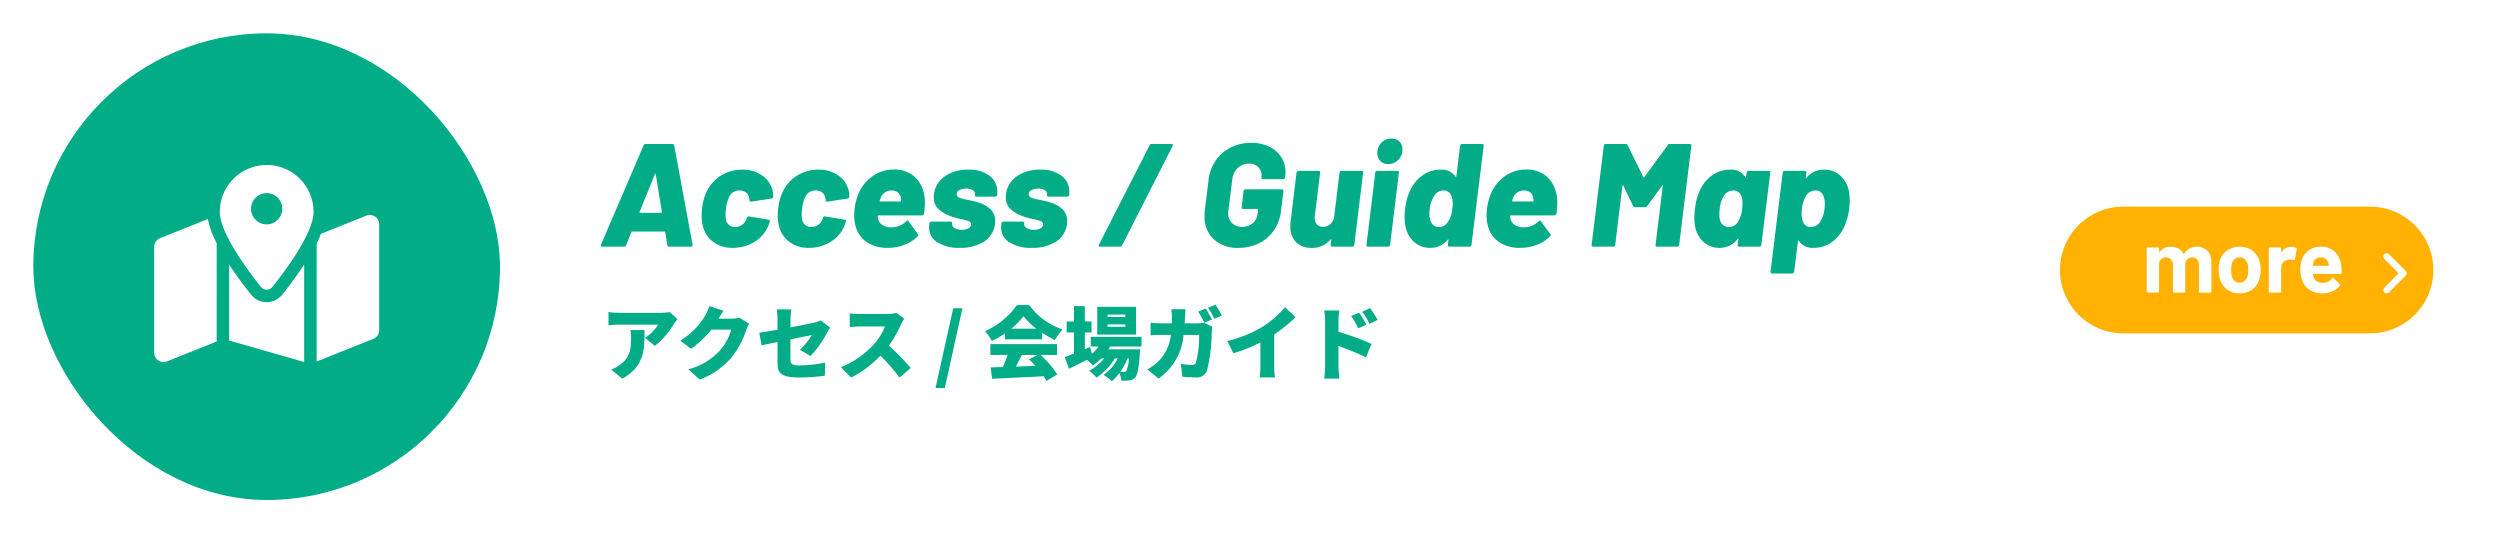
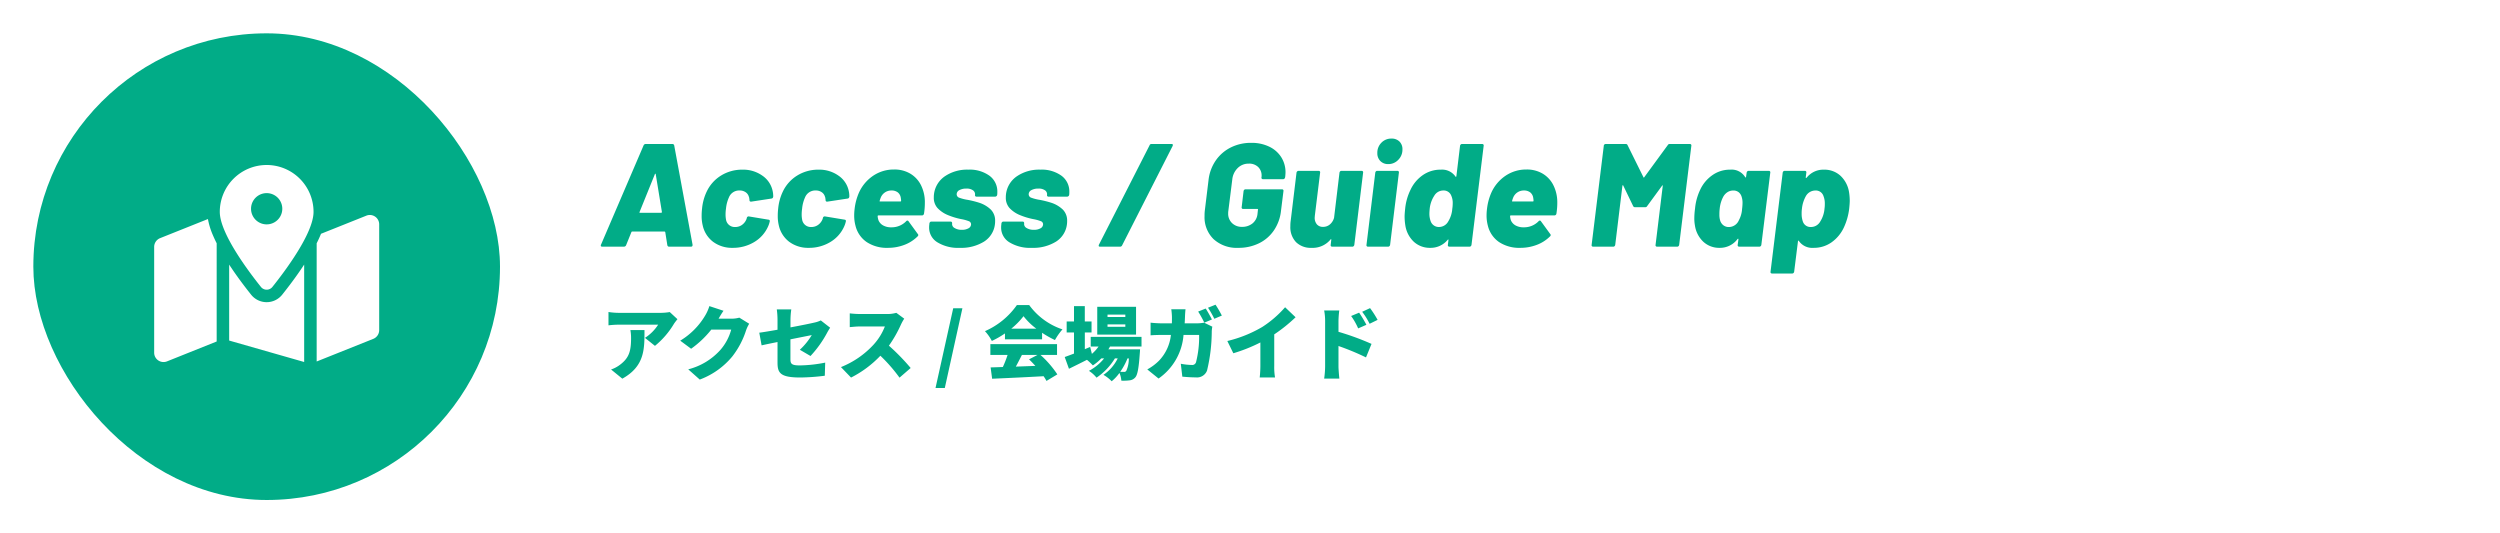
<svg xmlns="http://www.w3.org/2000/svg" width="375" height="80" viewBox="0 0 375 80">
  <g id="グループ_20323" data-name="グループ 20323" transform="translate(0 -1581)">
-     <rect id="長方形_4028" data-name="長方形 4028" width="375" height="80" transform="translate(0 1581)" fill="#fff" />
    <path id="パス_37054" data-name="パス 37054" d="M10.362,0a.238.238,0,0,1-.176-.066A.326.326,0,0,1,10.1-.22L9.79-2.178q-.044-.088-.11-.088H4.818q-.066,0-.11.088L3.916-.22a.352.352,0,0,1-.33.22H.33A.214.214,0,0,1,.143-.077.236.236,0,0,1,.154-.308L6.534-15.18a.339.339,0,0,1,.308-.22h4.026a.264.264,0,0,1,.264.22L13.882-.308V-.22q0,.22-.242.22ZM5.94-5.214q-.066.132.066.132H9.174q.11,0,.11-.132L8.36-10.868q-.022-.088-.066-.077t-.066.077ZM19.91.176a4.745,4.745,0,0,1-2.937-.9A4.206,4.206,0,0,1,15.4-3.212a5.828,5.828,0,0,1-.154-1.408,9.41,9.41,0,0,1,.066-1.122,7.473,7.473,0,0,1,.7-2.53,5.658,5.658,0,0,1,2.167-2.409,5.966,5.966,0,0,1,3.179-.869,4.975,4.975,0,0,1,3,.9A3.688,3.688,0,0,1,25.894-8.36a3.59,3.59,0,0,1,.088.858q-.044.264-.264.286l-3.036.462h-.044q-.2,0-.22-.22a.667.667,0,0,0-.022-.2.776.776,0,0,0-.066-.308,1.186,1.186,0,0,0-.484-.682,1.524,1.524,0,0,0-.9-.264,1.653,1.653,0,0,0-1.606,1.034A5.268,5.268,0,0,0,18.9-5.72a6.093,6.093,0,0,0-.066.858,4.1,4.1,0,0,0,.066.792,1.321,1.321,0,0,0,1.386,1.122,1.729,1.729,0,0,0,.99-.3,1.927,1.927,0,0,0,.682-.847L22-4.224l.022-.088a.272.272,0,0,1,.33-.22l2.926.484a.2.2,0,0,1,.176.286,3.39,3.39,0,0,1-.22.682,5.154,5.154,0,0,1-2.123,2.4A6.138,6.138,0,0,1,19.91.176Zm11.418,0a4.745,4.745,0,0,1-2.937-.9,4.206,4.206,0,0,1-1.573-2.486,5.828,5.828,0,0,1-.154-1.408,9.41,9.41,0,0,1,.066-1.122,7.473,7.473,0,0,1,.7-2.53A5.658,5.658,0,0,1,29.6-10.681a5.966,5.966,0,0,1,3.179-.869,4.975,4.975,0,0,1,3,.9A3.688,3.688,0,0,1,37.312-8.36,3.59,3.59,0,0,1,37.4-7.5q-.044.264-.264.286L34.1-6.754h-.044q-.2,0-.22-.22a.667.667,0,0,0-.022-.2.776.776,0,0,0-.066-.308,1.186,1.186,0,0,0-.484-.682,1.524,1.524,0,0,0-.9-.264,1.653,1.653,0,0,0-1.606,1.034,5.268,5.268,0,0,0-.44,1.672,6.093,6.093,0,0,0-.066.858,4.1,4.1,0,0,0,.066.792A1.321,1.321,0,0,0,31.7-2.948a1.729,1.729,0,0,0,.99-.3,1.927,1.927,0,0,0,.682-.847l.044-.132.022-.088a.272.272,0,0,1,.33-.22l2.926.484a.2.2,0,0,1,.176.286,3.39,3.39,0,0,1-.22.682,5.154,5.154,0,0,1-2.123,2.4A6.138,6.138,0,0,1,31.328.176Zm17.4-6.864A10.419,10.419,0,0,1,48.6-4.95a.312.312,0,0,1-.33.264h-6.49q-.132,0-.132.11a2.353,2.353,0,0,0,.132.638,1.593,1.593,0,0,0,.682.748,2.393,2.393,0,0,0,1.232.286,3.02,3.02,0,0,0,2.222-.9.252.252,0,0,1,.2-.11.19.19,0,0,1,.154.088l1.408,1.936a.211.211,0,0,1,.066.154.3.3,0,0,1-.11.2A5.593,5.593,0,0,1,45.639-.264a6.832,6.832,0,0,1-2.453.44A5.476,5.476,0,0,1,40-.693a4.159,4.159,0,0,1-1.672-2.431,5.917,5.917,0,0,1-.2-1.562,8.006,8.006,0,0,1,.066-.99,8.431,8.431,0,0,1,.638-2.4,6.042,6.042,0,0,1,2.145-2.563,5.51,5.51,0,0,1,3.135-.935,4.619,4.619,0,0,1,2.442.627,4.2,4.2,0,0,1,1.6,1.738A5.714,5.714,0,0,1,48.73-6.688ZM43.714-8.426a1.705,1.705,0,0,0-1.606,1.078,4.16,4.16,0,0,0-.154.462q-.044.11.066.11h3.036a.1.1,0,0,0,.11-.11,2.693,2.693,0,0,0-.044-.418,1.271,1.271,0,0,0-.451-.836A1.5,1.5,0,0,0,43.714-8.426ZM53.966.176A5.922,5.922,0,0,1,50.6-.66a2.568,2.568,0,0,1-1.232-2.222,2.421,2.421,0,0,1,.022-.374l.022-.242a.357.357,0,0,1,.1-.187.255.255,0,0,1,.187-.077H52.58q.242,0,.242.264a.669.669,0,0,0,.352.693,1.971,1.971,0,0,0,1.1.275,1.915,1.915,0,0,0,1.012-.231.691.691,0,0,0,.374-.605.5.5,0,0,0-.352-.462,5.953,5.953,0,0,0-1.144-.308A10.6,10.6,0,0,1,52.1-4.774,4.42,4.42,0,0,1,50.622-5.8a2.28,2.28,0,0,1-.55-1.595,3.326,3.326,0,0,1,.022-.44,3.791,3.791,0,0,1,1.628-2.717,5.923,5.923,0,0,1,3.52-1,5.056,5.056,0,0,1,3.179.913A2.922,2.922,0,0,1,59.6-8.206a3.326,3.326,0,0,1-.022.44.329.329,0,0,1-.11.187.293.293,0,0,1-.2.077H56.474a.22.22,0,0,1-.176-.077.209.209,0,0,1-.044-.187.719.719,0,0,0-.3-.682,1.613,1.613,0,0,0-1-.264,2.1,2.1,0,0,0-1.045.231.7.7,0,0,0-.407.627.547.547,0,0,0,.4.517,6.559,6.559,0,0,0,1.276.319,14.915,14.915,0,0,1,1.672.418A4.535,4.535,0,0,1,58.63-5.555a2.327,2.327,0,0,1,.638,1.7,3.326,3.326,0,0,1-.022.44A3.574,3.574,0,0,1,57.607-.759,6.5,6.5,0,0,1,53.966.176Zm10.8,0A5.922,5.922,0,0,1,61.4-.66,2.568,2.568,0,0,1,60.17-2.882a2.421,2.421,0,0,1,.022-.374l.022-.242a.357.357,0,0,1,.1-.187.255.255,0,0,1,.187-.077h2.882q.242,0,.242.264a.669.669,0,0,0,.352.693,1.971,1.971,0,0,0,1.1.275,1.915,1.915,0,0,0,1.012-.231.691.691,0,0,0,.374-.605.5.5,0,0,0-.352-.462,5.953,5.953,0,0,0-1.144-.308A10.6,10.6,0,0,1,62.9-4.774,4.42,4.42,0,0,1,61.424-5.8a2.28,2.28,0,0,1-.55-1.595,3.326,3.326,0,0,1,.022-.44,3.791,3.791,0,0,1,1.628-2.717,5.923,5.923,0,0,1,3.52-1,5.056,5.056,0,0,1,3.179.913A2.922,2.922,0,0,1,70.4-8.206a3.325,3.325,0,0,1-.022.44.329.329,0,0,1-.11.187.293.293,0,0,1-.2.077H67.276a.22.22,0,0,1-.176-.077.209.209,0,0,1-.044-.187.719.719,0,0,0-.3-.682,1.613,1.613,0,0,0-1-.264,2.1,2.1,0,0,0-1.045.231.7.7,0,0,0-.407.627.547.547,0,0,0,.4.517,6.559,6.559,0,0,0,1.276.319A14.916,14.916,0,0,1,67.65-6.6a4.535,4.535,0,0,1,1.782,1.045,2.327,2.327,0,0,1,.638,1.7,3.325,3.325,0,0,1-.022.44A3.574,3.574,0,0,1,68.409-.759,6.5,6.5,0,0,1,64.768.176ZM75,0q-.286,0-.154-.308L82.434-15.2a.288.288,0,0,1,.308-.2h2.992q.286,0,.154.308L78.32-.2a.328.328,0,0,1-.33.2ZM95.744.176a5.14,5.14,0,0,1-3.7-1.3A4.573,4.573,0,0,1,90.684-4.6a6.135,6.135,0,0,1,.044-.858l.55-4.51A6.436,6.436,0,0,1,92.345-12.9,5.971,5.971,0,0,1,94.6-14.872a6.7,6.7,0,0,1,3.08-.7,6.028,6.028,0,0,1,2.728.583A4.324,4.324,0,0,1,102.2-13.4a4.215,4.215,0,0,1,.627,2.266q0,.2-.044.638l-.022.11a.357.357,0,0,1-.1.187.255.255,0,0,1-.187.077H99.44a.22.22,0,0,1-.176-.077.209.209,0,0,1-.044-.187,1.172,1.172,0,0,0,.022-.264,1.767,1.767,0,0,0-.506-1.287,1.91,1.91,0,0,0-1.43-.517,2.286,2.286,0,0,0-1.65.66,2.786,2.786,0,0,0-.814,1.716l-.594,4.73a1.993,1.993,0,0,0-.022.352,1.939,1.939,0,0,0,.583,1.463,2.054,2.054,0,0,0,1.485.561,2.435,2.435,0,0,0,1.584-.517,2.088,2.088,0,0,0,.748-1.441l.066-.616q.044-.11-.088-.11H96.47a.22.22,0,0,1-.176-.077.209.209,0,0,1-.044-.187l.286-2.42a.358.358,0,0,1,.1-.187.255.255,0,0,1,.187-.077H102.3a.22.22,0,0,1,.176.077.209.209,0,0,1,.044.187l-.374,2.992a6.409,6.409,0,0,1-1.056,2.9A5.742,5.742,0,0,1,98.846-.506,6.931,6.931,0,0,1,95.744.176Zm15.18-11.286a.357.357,0,0,1,.1-.187.255.255,0,0,1,.187-.077h3.036a.22.22,0,0,1,.176.077.209.209,0,0,1,.044.187L113.146-.264a.358.358,0,0,1-.1.187A.255.255,0,0,1,112.86,0h-3.036a.22.22,0,0,1-.176-.077.209.209,0,0,1-.044-.187l.088-.77q.022-.066-.022-.088t-.088.044a3.466,3.466,0,0,1-2.86,1.254,3.144,3.144,0,0,1-2.31-.847,3.234,3.234,0,0,1-.858-2.409,4.842,4.842,0,0,1,.044-.748l.88-7.282a.329.329,0,0,1,.11-.187.293.293,0,0,1,.2-.077H107.8a.22.22,0,0,1,.176.077.209.209,0,0,1,.044.187l-.792,6.446-.022.286a1.509,1.509,0,0,0,.33,1.034,1.168,1.168,0,0,0,.924.374,1.546,1.546,0,0,0,1.034-.374,1.974,1.974,0,0,0,.616-.99Zm7.326-1.276a1.6,1.6,0,0,1-1.2-.462,1.629,1.629,0,0,1-.451-1.188,2.117,2.117,0,0,1,.616-1.562,2.037,2.037,0,0,1,1.5-.616,1.643,1.643,0,0,1,1.2.44,1.583,1.583,0,0,1,.451,1.188,2.143,2.143,0,0,1-.627,1.562A2.013,2.013,0,0,1,118.25-12.386ZM115.192,0a.22.22,0,0,1-.176-.077.209.209,0,0,1-.044-.187l1.32-10.846a.357.357,0,0,1,.1-.187.255.255,0,0,1,.187-.077h3.036a.22.22,0,0,1,.176.077.209.209,0,0,1,.044.187L118.514-.264a.357.357,0,0,1-.1.187.255.255,0,0,1-.187.077Zm13.816-15.136a.357.357,0,0,1,.1-.187.255.255,0,0,1,.187-.077h3.036a.22.22,0,0,1,.176.077.209.209,0,0,1,.044.187L130.724-.264a.357.357,0,0,1-.1.187.255.255,0,0,1-.187.077H127.4a.22.22,0,0,1-.176-.077.209.209,0,0,1-.044-.187l.088-.726q.022-.066-.022-.077a.091.091,0,0,0-.088.033,3.3,3.3,0,0,1-2.618,1.21,3.532,3.532,0,0,1-2.453-.9A4.223,4.223,0,0,1,120.8-3.19a8.576,8.576,0,0,1-.11-1.32q0-.4.088-1.232a8.241,8.241,0,0,1,.792-2.772,5.469,5.469,0,0,1,1.826-2.2,4.622,4.622,0,0,1,2.728-.836,2.441,2.441,0,0,1,2.2,1.034q.022.066.066.044a.142.142,0,0,0,.066-.088Zm-1.76,11.33a4.136,4.136,0,0,0,.594-1.87,5.391,5.391,0,0,0,.066-.792,2.683,2.683,0,0,0-.22-1.188,1.2,1.2,0,0,0-1.166-.77,1.568,1.568,0,0,0-1.386.792,4.384,4.384,0,0,0-.682,1.958q-.044.484-.044.7a3.252,3.252,0,0,0,.2,1.188,1.285,1.285,0,0,0,1.254.836A1.58,1.58,0,0,0,127.248-3.806Zm16.346-2.882a10.419,10.419,0,0,1-.132,1.738.312.312,0,0,1-.33.264h-6.49q-.132,0-.132.11a2.353,2.353,0,0,0,.132.638,1.593,1.593,0,0,0,.682.748,2.393,2.393,0,0,0,1.232.286,3.02,3.02,0,0,0,2.222-.9.252.252,0,0,1,.2-.11.19.19,0,0,1,.154.088l1.408,1.936a.211.211,0,0,1,.066.154.3.3,0,0,1-.11.2A5.594,5.594,0,0,1,140.5-.264a6.832,6.832,0,0,1-2.453.44,5.476,5.476,0,0,1-3.19-.869,4.159,4.159,0,0,1-1.672-2.431,5.917,5.917,0,0,1-.2-1.562,8,8,0,0,1,.066-.99,8.431,8.431,0,0,1,.638-2.4,6.042,6.042,0,0,1,2.145-2.563,5.51,5.51,0,0,1,3.135-.935,4.619,4.619,0,0,1,2.442.627,4.2,4.2,0,0,1,1.6,1.738A5.714,5.714,0,0,1,143.594-6.688Zm-5.016-1.738a1.705,1.705,0,0,0-1.606,1.078,4.159,4.159,0,0,0-.154.462q-.044.11.066.11h3.036a.1.1,0,0,0,.11-.11,2.692,2.692,0,0,0-.044-.418,1.271,1.271,0,0,0-.451-.836A1.5,1.5,0,0,0,138.578-8.426Zm21.582-6.8a.315.315,0,0,1,.308-.176h3.014a.22.22,0,0,1,.176.077.209.209,0,0,1,.044.187L161.876-.264a.357.357,0,0,1-.1.187A.255.255,0,0,1,161.59,0h-3.036a.22.22,0,0,1-.176-.077.209.209,0,0,1-.044-.187l1.078-8.844q.022-.088-.022-.088t-.088.066L157.08-6.094a.315.315,0,0,1-.308.176h-1.518a.3.3,0,0,1-.286-.176l-1.474-3.058q-.022-.066-.066-.066t-.066.088L152.284-.264a.357.357,0,0,1-.1.187A.255.255,0,0,1,152,0h-3.036a.22.22,0,0,1-.176-.077.209.209,0,0,1-.044-.187l1.826-14.872a.24.24,0,0,1,.088-.187.293.293,0,0,1,.2-.077h2.992a.273.273,0,0,1,.286.176l2.376,4.8q.066.132.132,0ZM172-11.11a.357.357,0,0,1,.1-.187.255.255,0,0,1,.187-.077h3.036a.22.22,0,0,1,.176.077.209.209,0,0,1,.044.187L174.2-.264a.357.357,0,0,1-.1.187A.255.255,0,0,1,173.91,0h-3.036a.22.22,0,0,1-.176-.077.209.209,0,0,1-.044-.187l.11-.836a.1.1,0,0,0-.033-.088q-.033-.022-.1.044a3.275,3.275,0,0,1-2.706,1.32A3.478,3.478,0,0,1,165.5-.737a4.171,4.171,0,0,1-1.265-2.475,5.683,5.683,0,0,1-.088-1.056,11.334,11.334,0,0,1,.11-1.452,8.249,8.249,0,0,1,.77-2.816,5.448,5.448,0,0,1,1.8-2.167,4.511,4.511,0,0,1,2.684-.847,2.382,2.382,0,0,1,2.266,1.122q.044.066.088.044a.089.089,0,0,0,.044-.088ZM170.83-3.96a4.122,4.122,0,0,0,.484-1.716,7.441,7.441,0,0,0,.066-.9,2.847,2.847,0,0,0-.132-.9,1.352,1.352,0,0,0-.451-.693,1.252,1.252,0,0,0-.8-.253,1.589,1.589,0,0,0-.9.264,1.925,1.925,0,0,0-.638.726,4.771,4.771,0,0,0-.506,1.76,6.216,6.216,0,0,0-.044.836,2.953,2.953,0,0,0,.11.9,1.418,1.418,0,0,0,.473.715,1.306,1.306,0,0,0,.847.275A1.635,1.635,0,0,0,170.83-3.96Zm16.522-4.246a8.576,8.576,0,0,1,.11,1.32q0,.4-.088,1.232a9.325,9.325,0,0,1-.792,2.772A5.642,5.642,0,0,1,184.745-.66a4.573,4.573,0,0,1-2.717.836,2.441,2.441,0,0,1-2.2-1.034q-.044-.066-.088-.044a.089.089,0,0,0-.044.088l-.572,4.576a.357.357,0,0,1-.1.187.255.255,0,0,1-.187.077H175.8a.22.22,0,0,1-.176-.077.209.209,0,0,1-.044-.187l1.826-14.872a.357.357,0,0,1,.1-.187.255.255,0,0,1,.187-.077h3.036a.22.22,0,0,1,.176.077.209.209,0,0,1,.044.187l-.088.726q0,.132.132.044a3.192,3.192,0,0,1,2.6-1.21,3.557,3.557,0,0,1,2.453.891A4.275,4.275,0,0,1,187.352-8.206ZM183.018-3.74a4.275,4.275,0,0,0,.66-1.98,4.223,4.223,0,0,0,.044-.7,2.974,2.974,0,0,0-.2-1.166,1.2,1.2,0,0,0-1.232-.836,1.637,1.637,0,0,0-1.408.836A4.869,4.869,0,0,0,180.29-5.7a4.841,4.841,0,0,0-.044.748,3.5,3.5,0,0,0,.2,1.232,1.2,1.2,0,0,0,1.166.77A1.586,1.586,0,0,0,183.018-3.74Z" transform="translate(90 1618)" fill="#01ac87" />
    <path id="パス_37055" data-name="パス 37055" d="M11.616-8.124,10.464-9.192a8.288,8.288,0,0,1-1.44.12H2.8A10.434,10.434,0,0,1,1.272-9.2v2A14.411,14.411,0,0,1,2.8-7.3H8.724a6.521,6.521,0,0,1-1.98,1.98l1.5,1.2A12.557,12.557,0,0,0,11.076-7.4C11.2-7.6,11.472-7.944,11.616-8.124ZM6.672-6.492H4.56a6.834,6.834,0,0,1,.1,1.2c0,1.956-.3,2.976-1.632,3.984a4.66,4.66,0,0,1-1.368.732L3.348.8C6.732-1.08,6.672-3.672,6.672-6.492ZM18.528-9.384l-2.124-.7a6.259,6.259,0,0,1-.636,1.428A10.886,10.886,0,0,1,12.036-4.9l1.632,1.212a14.878,14.878,0,0,0,3.024-2.868H19.68a7.687,7.687,0,0,1-1.584,3A9.67,9.67,0,0,1,13.236-.6L14.964.936A11.538,11.538,0,0,0,19.836-2.52a12.579,12.579,0,0,0,2.076-3.936,5.368,5.368,0,0,1,.468-.984L20.9-8.352a4.521,4.521,0,0,1-1.188.156H17.784C17.964-8.508,18.252-9,18.528-9.384Zm8.1,7.752c0,1.56.384,2.256,3.4,2.256A30.91,30.91,0,0,0,33.72.36l.06-1.968a20.638,20.638,0,0,1-3.816.42c-1.248,0-1.4-.252-1.4-.96V-5.1c1.452-.288,2.772-.552,3.2-.636a9.85,9.85,0,0,1-1.788,2.2l1.6.936a16.573,16.573,0,0,0,2.5-3.5c.12-.24.324-.552.444-.744l-1.4-1.092a4.185,4.185,0,0,1-.972.324c-.552.132-2.016.432-3.576.72V-8.052a12.093,12.093,0,0,1,.12-1.536H26.52a12.34,12.34,0,0,1,.108,1.536V-6.54c-1.14.2-2.16.372-2.736.444l.348,1.9c.516-.12,1.392-.3,2.388-.5ZM45.636-8.2l-1.188-.876a5.077,5.077,0,0,1-1.44.18H39a14.244,14.244,0,0,1-1.536-.1v2.064c.336-.024,1-.1,1.536-.1h3.732a8.8,8.8,0,0,1-1.68,2.712A13.381,13.381,0,0,1,36.144-.936L37.656.636a16.079,16.079,0,0,0,4.4-3.276A23.825,23.825,0,0,1,44.928.648L46.6-.8a31.97,31.97,0,0,0-3.264-3.348A18.6,18.6,0,0,0,45.144-7.32,6.723,6.723,0,0,1,45.636-8.2ZM50.328,2.2H51.72L54.36-9.756H52.98ZM61.692-6.7a11.148,11.148,0,0,0,1.836-1.872A9.859,9.859,0,0,0,65.448-6.7Zm-.948,1.6h5.568v-.984a14.3,14.3,0,0,0,1.932,1.092,8.72,8.72,0,0,1,1.128-1.6,10.126,10.126,0,0,1-4.992-3.648H62.532a11.4,11.4,0,0,1-4.788,3.912A6.918,6.918,0,0,1,58.776-4.86a13.268,13.268,0,0,0,1.968-1.128Zm4.884,2.34-1.272.66c.312.3.636.636.948.984-.984.036-1.98.072-2.928.108.3-.552.612-1.164.912-1.752Zm2.928,0V-4.38h-10v1.62h2.58a15.752,15.752,0,0,1-.708,1.812c-.672.024-1.284.048-1.836.06l.228,1.7C60.876.72,63.78.588,66.54.432a7.047,7.047,0,0,1,.432.708L68.6.156A15.074,15.074,0,0,0,66.072-2.76ZM78.8-8.448H76.128v-.36H78.8Zm0,1.464H76.128v-.36H78.8Zm1.608-3h-5.82v4.176h5.82ZM79.32-2.244A4.324,4.324,0,0,1,78.936-.36a.378.378,0,0,1-.348.144c-.12,0-.312,0-.552-.012a10.019,10.019,0,0,0,1.092-2.016ZM81.228-4.02V-5.472h-7.62V-4.02h1.176a5.8,5.8,0,0,1-1,1.1L73.524-3.96l-.8.336V-6.132h1.008V-7.776H72.72v-2.3H71.1v2.3H70v1.644h1.1v3.168c-.528.2-1.008.384-1.392.516l.636,1.764c.816-.4,1.764-.864,2.7-1.344a10.417,10.417,0,0,1,.888.84A7.428,7.428,0,0,0,75.2-2.244h.42a7.292,7.292,0,0,1-2.28,1.872,4.917,4.917,0,0,1,1.14,1.02,9.366,9.366,0,0,0,2.76-2.892h.42A6.378,6.378,0,0,1,75.516.228a5.566,5.566,0,0,1,1.236.96A6.167,6.167,0,0,0,77.916-.06,3.453,3.453,0,0,1,78.2,1.1a7.351,7.351,0,0,0,1.236-.048A1.287,1.287,0,0,0,80.3.6c.324-.372.516-1.356.672-3.624.024-.192.036-.576.036-.576H76.26a4.765,4.765,0,0,0,.24-.42Zm9.624-5.7-1.128.456A16.258,16.258,0,0,1,90.648-7.6l1.14-.48C91.572-8.5,91.152-9.276,90.852-9.72Zm1.476-.576L91.2-9.84a13.385,13.385,0,0,1,.948,1.656l1.128-.48A17.129,17.129,0,0,0,92.328-10.3Zm-4.5.684H85.692a9.92,9.92,0,0,1,.1,1.164c0,.324,0,.648-.012.948h-1.5c-.456,0-1.14-.036-1.692-.1v1.9c.552-.048,1.32-.06,1.692-.06h1.356a6.556,6.556,0,0,1-1.764,3.84A7.544,7.544,0,0,1,82.092-.588L83.784.78a8.765,8.765,0,0,0,3.744-6.54h2.34A15.359,15.359,0,0,1,89.412-1.7a.59.59,0,0,1-.66.444,9.4,9.4,0,0,1-1.632-.18L87.348.5c.564.048,1.284.108,2.028.108A1.6,1.6,0,0,0,91.056-.42a25.424,25.424,0,0,0,.708-5.916A5.506,5.506,0,0,1,91.848-7l-1.236-.6a5.936,5.936,0,0,1-1,.1H87.7c.024-.312.036-.648.048-.984C87.756-8.772,87.792-9.324,87.828-9.612ZM94.1-4.848,95-3.012a23.828,23.828,0,0,0,4.056-1.62v3.516a16.2,16.2,0,0,1-.1,1.74h2.3a8.961,8.961,0,0,1-.12-1.74V-5.844a23.094,23.094,0,0,0,3.2-2.568l-1.572-1.5A16.139,16.139,0,0,1,99.348-6.96,19.019,19.019,0,0,1,94.1-4.848ZM113.868-9.1l-1.2.5a9.792,9.792,0,0,1,1.056,1.86l1.236-.54A18.3,18.3,0,0,0,113.868-9.1Zm1.644-.684-1.188.552a10.533,10.533,0,0,1,1.116,1.8l1.2-.588A15.009,15.009,0,0,0,115.512-9.78Zm-6.744,8.76a13.472,13.472,0,0,1-.144,1.812h2.28c-.06-.54-.132-1.488-.132-1.812V-4.1A37.425,37.425,0,0,1,114.9-2.388l.828-2.028a39.674,39.674,0,0,0-4.956-1.812V-7.872a14.268,14.268,0,0,1,.12-1.56h-2.268a8.383,8.383,0,0,1,.144,1.56Z" transform="translate(90 1637)" fill="#01ac87" />
    <rect id="長方形_4031" data-name="長方形 4031" width="70" height="70" rx="35" transform="translate(5 1586)" fill="#01ac87" />
    <path id="パス_38389" data-name="パス 38389" d="M7.031-19.219c0,3.2-4.283,8.9-6.164,11.25a1.1,1.1,0,0,1-1.734,0c-1.881-2.35-6.164-8.051-6.164-11.25A7.029,7.029,0,0,1,0-26.25,7.029,7.029,0,0,1,7.031-19.219ZM7.5-14.508c.205-.4.393-.809.563-1.207.029-.07.059-.146.088-.217l6.8-2.719a1.405,1.405,0,0,1,1.928,1.307V-1.477A1.413,1.413,0,0,1,15.99-.17L7.5,3.223ZM-8.812-18.146a11.122,11.122,0,0,0,.75,2.432c.17.4.357.8.563,1.207V.223l-7.447,2.982A1.405,1.405,0,0,1-16.875,1.9V-13.969a1.413,1.413,0,0,1,.885-1.307l7.184-2.871ZM2.332-6.8c.814-1.02,2.092-2.678,3.293-4.512V3.3L-5.625.082V-11.309c1.2,1.834,2.479,3.492,3.293,4.512A2.98,2.98,0,0,0,2.332-6.8ZM0-17.344a2.344,2.344,0,0,0,2.03-1.172,2.344,2.344,0,0,0,0-2.344A2.344,2.344,0,0,0,0-22.031a2.344,2.344,0,0,0-2.03,1.172,2.344,2.344,0,0,0,0,2.344A2.344,2.344,0,0,0,0-17.344Z" transform="translate(40 1632)" fill="#fff" />
-     <path id="パス_9656" data-name="パス 9656" d="M9.5,0h37a9.5,9.5,0,0,1,0,19H9.5a9.5,9.5,0,0,1,0-19Z" transform="translate(309 1612)" fill="#ffb100" />
-     <path id="パス_9657" data-name="パス 9657" d="M-4.591-5.74a2.1,2.1,0,0,1,1.608.62A2.448,2.448,0,0,1-2.4-3.38V.983a.153.153,0,0,1-.046.112.153.153,0,0,1-.112.046H-4.1A.153.153,0,0,1-4.216,1.1.153.153,0,0,1-4.262.983V-2.971a1.256,1.256,0,0,0-.277-.857.932.932,0,0,0-.738-.316.973.973,0,0,0-.751.316,1.2,1.2,0,0,0-.29.844V.983a.153.153,0,0,1-.046.112.153.153,0,0,1-.112.046H-8.006A.153.153,0,0,1-8.118,1.1.153.153,0,0,1-8.164.983V-2.971a1.224,1.224,0,0,0-.29-.85.963.963,0,0,0-.751-.323,1.026,1.026,0,0,0-.705.25,1.058,1.058,0,0,0-.336.7V.983a.153.153,0,0,1-.046.112.153.153,0,0,1-.112.046h-1.542a.153.153,0,0,1-.112-.046.153.153,0,0,1-.046-.112v-6.46a.153.153,0,0,1,.046-.112.153.153,0,0,1,.112-.046H-10.4a.153.153,0,0,1,.112.046.153.153,0,0,1,.046.112v.514a.053.053,0,0,0,.026.053q.026.013.053-.026a1.876,1.876,0,0,1,1.674-.8,2.322,2.322,0,0,1,1.153.277,1.856,1.856,0,0,1,.758.791q.04.079.092,0a1.9,1.9,0,0,1,.784-.8A2.33,2.33,0,0,1-4.591-5.74ZM1.855,1.247a3.122,3.122,0,0,1-1.9-.58A2.9,2.9,0,0,1-1.124-.915,4.692,4.692,0,0,1-1.309-2.26a4.892,4.892,0,0,1,.185-1.4A2.833,2.833,0,0,1-.03-5.186a3.226,3.226,0,0,1,1.9-.554,3.088,3.088,0,0,1,1.846.547A2.917,2.917,0,0,1,4.795-3.67a4.514,4.514,0,0,1,.211,1.384A4.643,4.643,0,0,1,4.821-.955,2.947,2.947,0,0,1,3.747.66,3.069,3.069,0,0,1,1.855,1.247Zm0-1.6a1.086,1.086,0,0,0,.738-.264,1.465,1.465,0,0,0,.435-.725,3.8,3.8,0,0,0,.105-.923A3.568,3.568,0,0,0,3.028-3.2a1.463,1.463,0,0,0-.448-.7,1.121,1.121,0,0,0-.738-.25,1.115,1.115,0,0,0-.745.25,1.4,1.4,0,0,0-.428.7,3.14,3.14,0,0,0-.105.936,3.59,3.59,0,0,0,.092.923A1.443,1.443,0,0,0,1.1-.612,1.13,1.13,0,0,0,1.855-.348ZM9.58-5.727a1.339,1.339,0,0,1,.751.185.164.164,0,0,1,.079.2l-.277,1.5q-.013.158-.185.092a1.461,1.461,0,0,0-.461-.066,2.18,2.18,0,0,0-.29.026,1.3,1.3,0,0,0-.8.349,1.077,1.077,0,0,0-.33.824v3.6a.158.158,0,0,1-.158.158H6.363A.158.158,0,0,1,6.205.983v-6.46a.153.153,0,0,1,.046-.112.153.153,0,0,1,.112-.046H7.906a.153.153,0,0,1,.112.046.153.153,0,0,1,.046.112v.5a.053.053,0,0,0,.026.053.026.026,0,0,0,.04-.013A1.675,1.675,0,0,1,9.58-5.727Zm7.5,2.782a5.672,5.672,0,0,1,.053,1.121.154.154,0,0,1-.171.158H12.889q-.079,0-.053.066a2.36,2.36,0,0,0,.145.527,1.382,1.382,0,0,0,1.4.738A1.591,1.591,0,0,0,15.71-1.02a.147.147,0,0,1,.119-.079.145.145,0,0,1,.092.053l.949.936a.182.182,0,0,1,.066.119.272.272,0,0,1-.053.105A2.875,2.875,0,0,1,15.763.95a3.744,3.744,0,0,1-1.5.3A3.424,3.424,0,0,1,12.342.733,2.855,2.855,0,0,1,11.215-.7a4.52,4.52,0,0,1-.277-1.727,3.794,3.794,0,0,1,.2-1.279A2.9,2.9,0,0,1,12.2-5.2,2.968,2.968,0,0,1,14-5.753a2.929,2.929,0,0,1,2.116.765A3.345,3.345,0,0,1,17.081-2.945Zm-3.072-1.2a1.057,1.057,0,0,0-1.094.778,3.111,3.111,0,0,0-.092.422.058.058,0,0,0,.066.066h2.281q.079,0,.053-.066-.066-.382-.066-.369a1.139,1.139,0,0,0-.415-.613A1.2,1.2,0,0,0,14.009-4.145Z" transform="translate(334.106 1623.753)" fill="#fff" />
-     <path id="パス_9658" data-name="パス 9658" d="M1.853-3.353a.5.5,0,0,1,0,.708l-2.5,2.5a.5.5,0,0,1-.708,0,.5.5,0,0,1,0-.708L.792-3-1.353-5.147a.5.5,0,0,1,0-.708.5.5,0,0,1,.708,0l2.5,2.5Z" transform="translate(359 1625)" fill="#fff" />
  </g>
</svg>